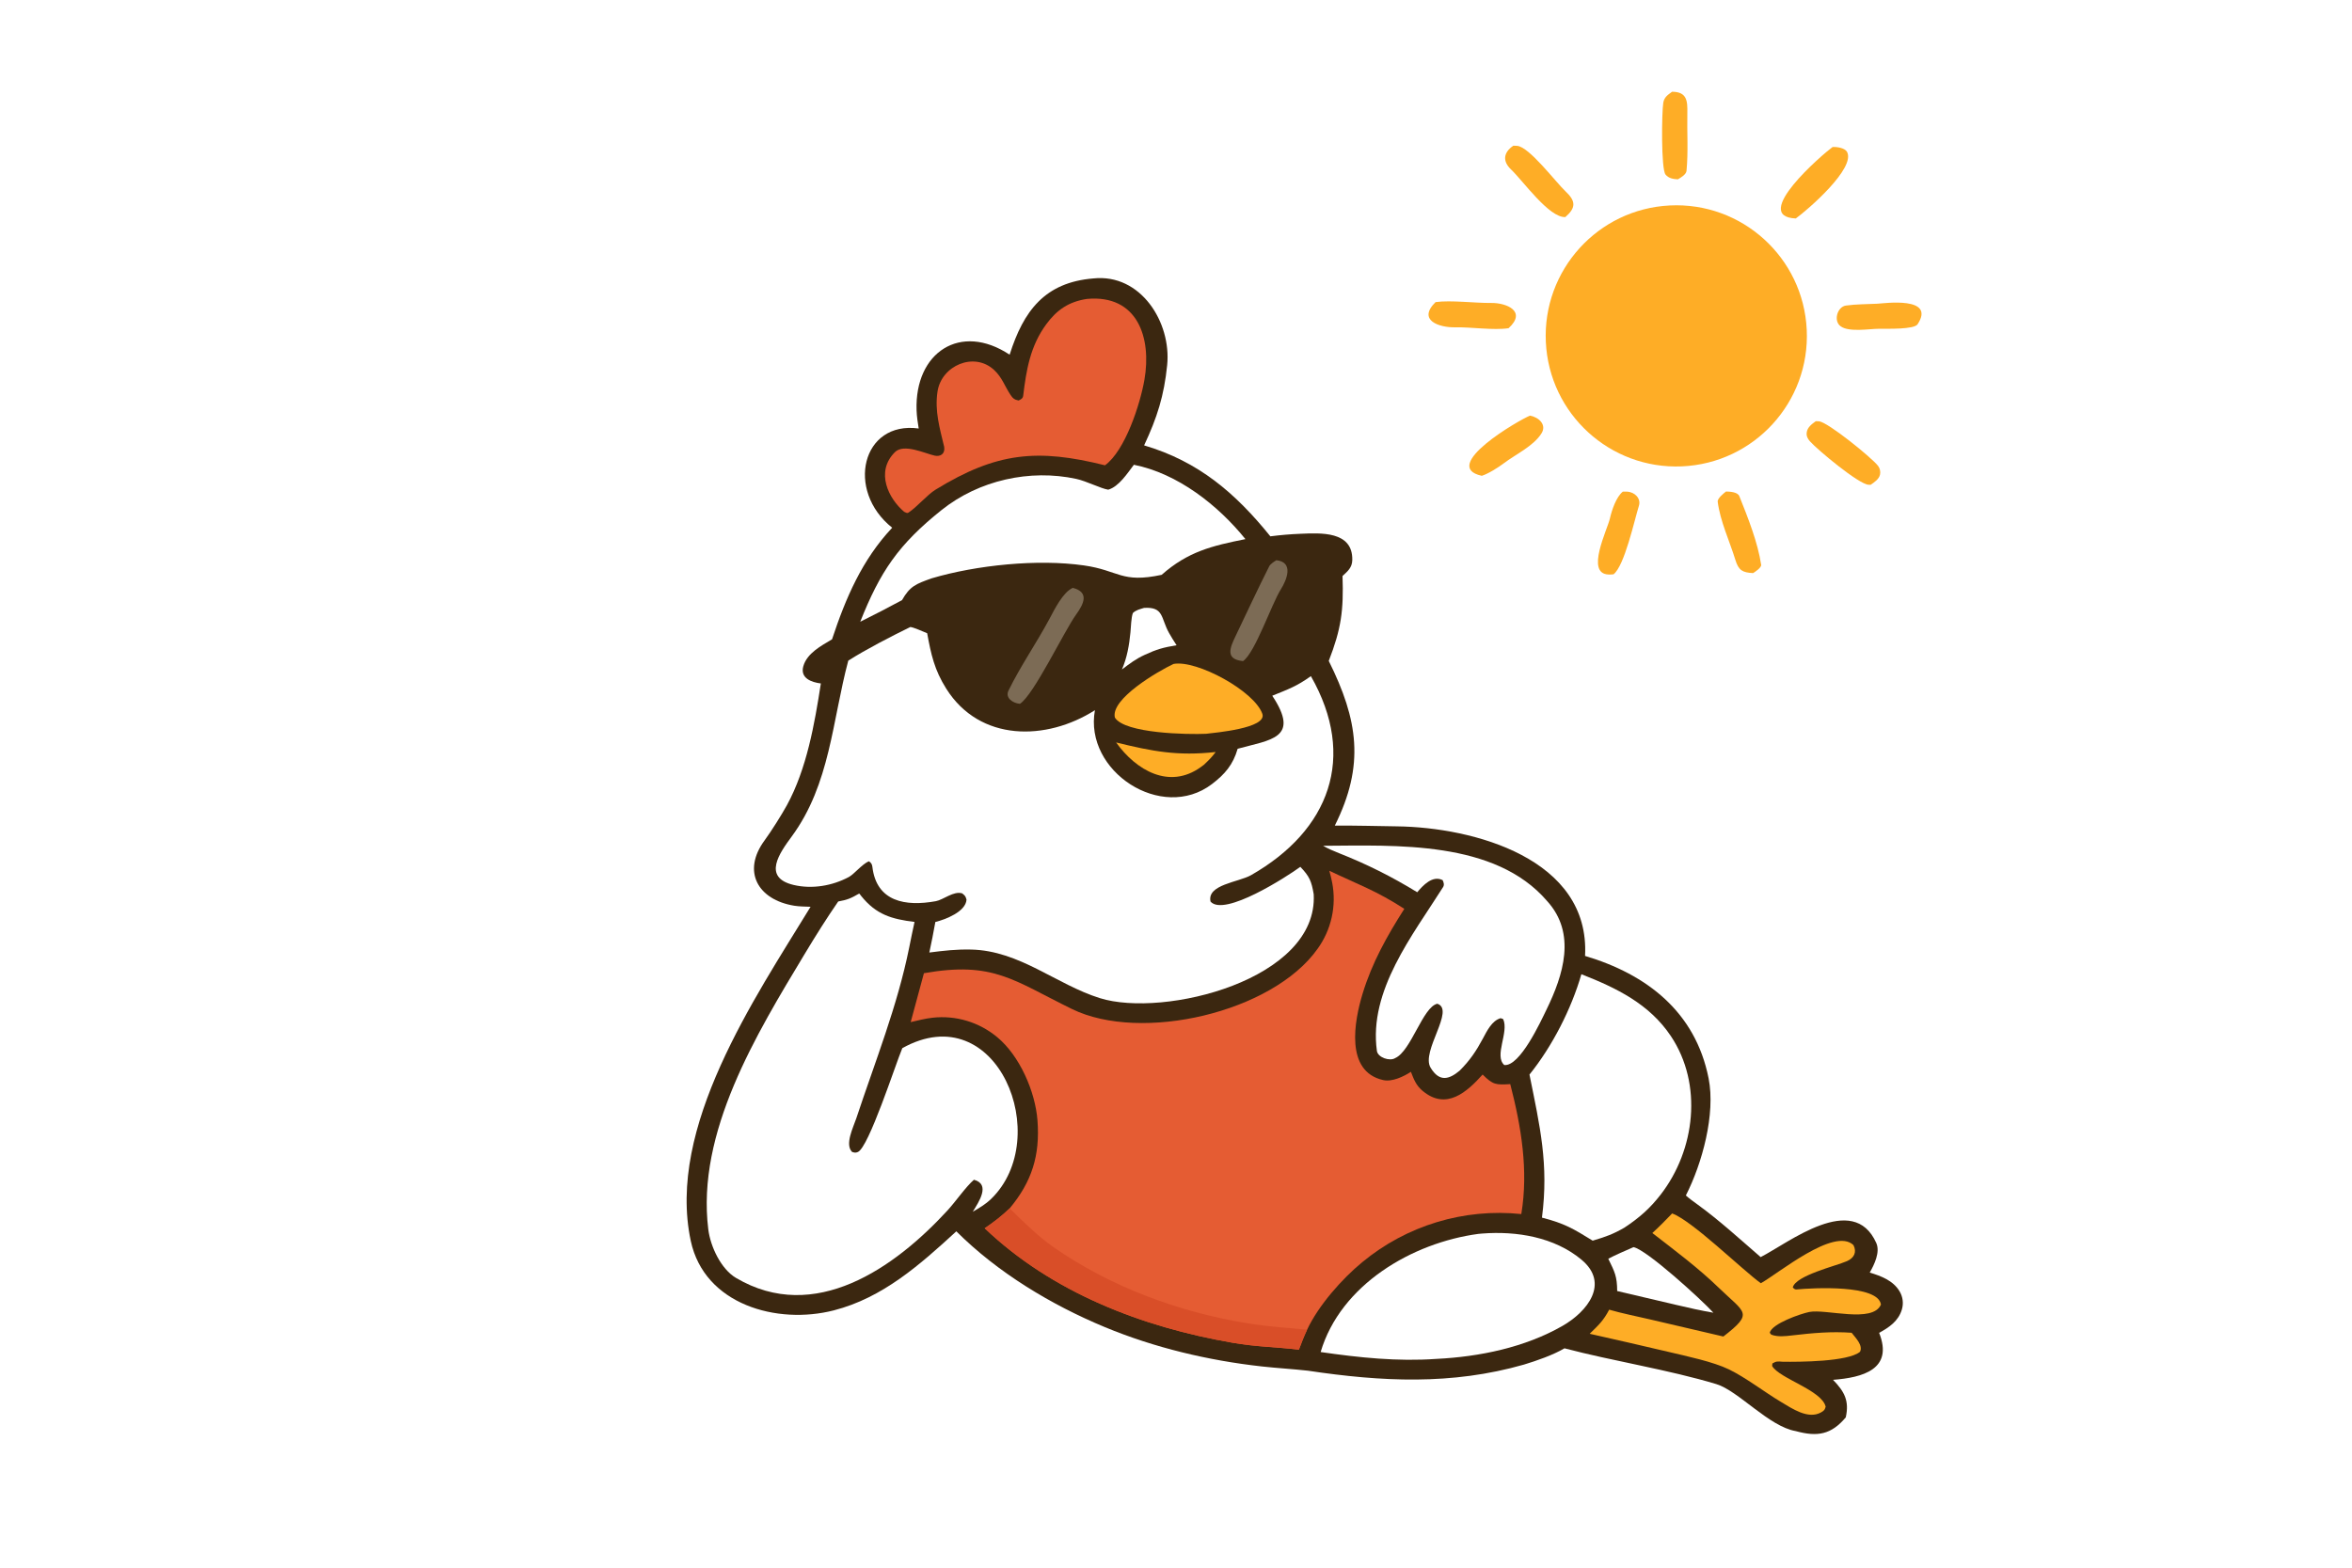
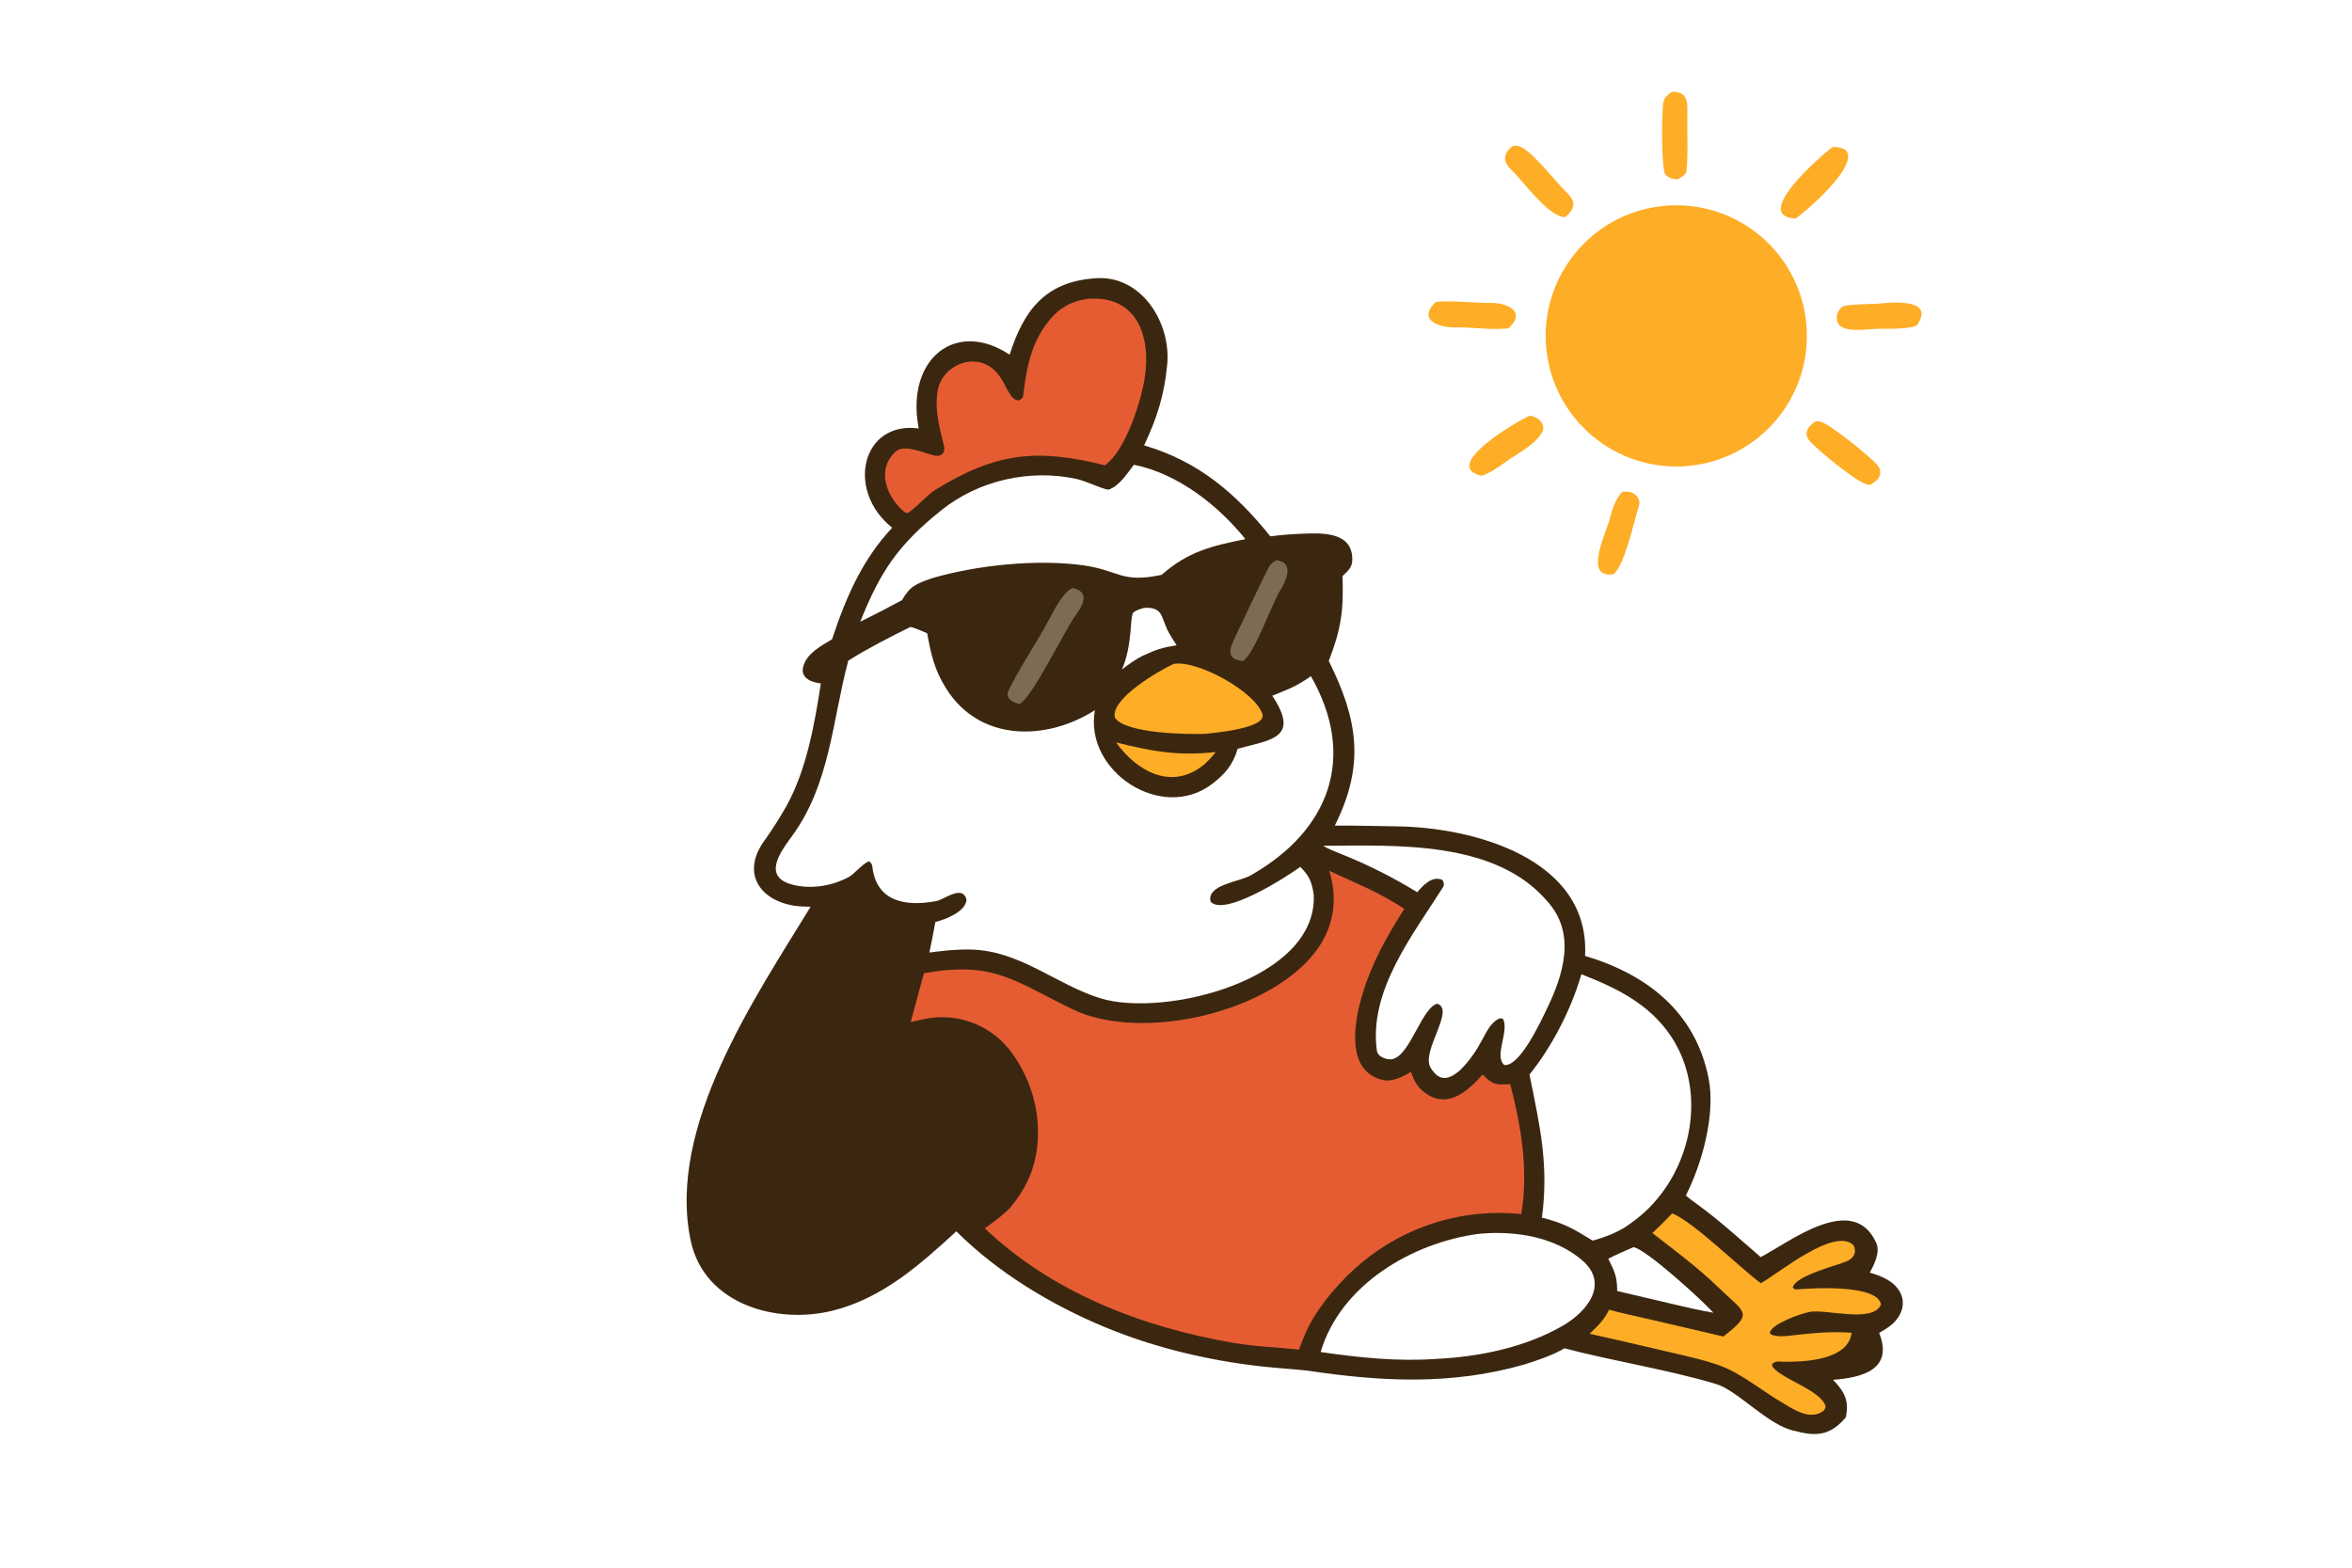
<svg xmlns="http://www.w3.org/2000/svg" width="1536" height="1024" viewBox="0 0 1536 1024">
  <path fill="white" d="M0 0L1536 0L1536 1024L0 1024L0 0Z" />
  <path fill="#3B2710" d="M714.016 181.866C745.018 178.566 765.03 210.609 762.236 238.459C760.224 258.509 755.685 272.744 747.176 290.913C782.699 301.399 806.831 322.078 829.621 350.324C836.043 349.49 842.498 348.94 848.968 348.675C862.391 348.106 883.548 346.738 883.129 365.834C883.021 370.783 880.082 373.174 876.75 376.245C877.526 398.758 875.899 410.759 867.761 431.705C886.978 470.357 891.411 499.816 871.703 539.295C885.305 539.154 898.673 539.603 912.229 539.765C962.109 540.361 1038.52 560.822 1035.14 624.399C1075.2 636.336 1107.17 660.735 1115.82 704.345C1120.46 727.733 1111.63 759.976 1100.96 780.892C1103.23 782.894 1106.05 784.927 1108.53 786.724C1123.11 797.305 1136.21 809.371 1149.82 821.128C1167.98 811.863 1210.27 778.082 1225.33 811.927C1227.99 817.911 1224.03 826.015 1221.06 831.225C1228.44 833.481 1236.32 836.415 1240.5 843.423C1242.69 847.02 1243.25 851.383 1242.02 855.415C1239.76 862.954 1233.68 867.083 1227.19 870.593C1236.7 894.463 1216.35 899.845 1197.08 901.293C1204.61 909.041 1207.78 915.057 1205.4 925.82C1195.93 937.067 1186.96 938.689 1172.73 934.784C1155.33 931.861 1135.2 908.431 1120.91 904.103C1089.98 894.733 1052.99 888.986 1021.71 880.708C1014.33 885.068 1003.58 888.801 995.311 891.317C947.933 904.882 902.203 902.509 854.083 895.319C844.158 894.213 834.06 893.659 824.145 892.561C789.232 888.693 753.952 880.328 721.51 866.852C686.496 852.307 651.459 831.19 624.541 804.292C600.64 826.256 576.432 847.717 544.584 855.909C507.486 865.451 460.009 852.212 451.109 810.524C435.262 736.295 492.738 652.237 529.352 592.302C525.832 592.168 521.89 592.132 518.696 591.612C494.997 587.752 484.34 569.287 499.319 548.932C503.606 543.108 510.709 531.803 513.9 525.952C526.864 502.182 531.963 472.906 536.074 446.426C530.102 445.7 522.384 443.08 524.619 435.161C527.008 426.694 536.264 421.836 543.369 417.604C552.296 390.622 562.952 365.674 582.655 344.707C552.046 320.361 562.882 274.777 599.969 279.895C599.331 275.96 598.715 271.958 598.58 267.986C597.292 230.108 627.267 210.396 659.351 231.68C668.424 203.032 682.342 184.453 714.016 181.866Z" />
  <path fill="#E55C33" d="M868.117 568.789C886.689 577.608 899.019 581.896 917.106 593.647C905.833 611.322 896.055 628.743 889.887 648.976C884.41 666.945 878.243 699.936 903.349 705.51C909.171 706.803 916.692 703.186 921.404 700.102C923.414 705.235 924.803 708.994 929.075 712.564C944.596 725.535 958.082 713.179 968.248 701.875C974.975 708.592 976.852 708.709 986.289 708.137C993.458 735.869 998.257 764.473 993.501 793.012C956.093 789.119 918.69 800.429 889.703 824.398C876.365 835.328 860.995 852.798 853.625 868.541C851.503 873.045 850.01 876.961 848.254 881.587C833.197 879.813 820.744 879.791 804.905 877.055C745.672 866.824 687.025 844.195 643.071 802.292C648.902 798.332 654.325 794.188 659.387 789.275C673.833 771.915 679.295 754.772 677.535 731.804C676.086 712.909 665.847 689.486 651.12 677.377C639.399 667.645 624.229 663.091 609.086 664.759C604.577 665.237 599.21 666.583 594.739 667.635L603.38 635.687C648.807 627.708 661.793 640.392 700.118 659.113C745.287 681.177 830.95 661.421 860.443 619.772C869.461 607.301 872.918 591.653 869.995 576.542C869.509 573.889 868.843 571.38 868.117 568.789Z" />
-   <path fill="#D94E28" d="M643.071 802.292C648.902 798.332 654.325 794.188 659.387 789.275C667.511 797.343 678.07 807.674 687.543 814.305C724.844 840.417 769.42 856.919 814.209 864.283C829.617 866.816 839.128 867.079 853.625 868.541C851.503 873.045 850.01 876.961 848.254 881.587C833.197 879.813 820.744 879.791 804.905 877.055C745.672 866.824 687.025 844.195 643.071 802.292Z" />
  <path fill="white" d="M594.486 409.567C596.246 409.58 603.411 412.771 605.497 413.627C608.046 427.5 610.214 437.562 617.97 449.863C639.937 484.707 683.382 484.079 715.054 463.889C707.784 503.805 758.682 537.123 791.477 512.156C799.938 505.714 805.29 499.447 808.265 489.093C829.627 483.151 849.437 482.436 830.868 454.444C841.517 450.115 846.78 448.327 856.087 441.649C886.305 494.557 868.234 542.445 816.996 571.655C808.897 576.272 788.038 577.758 790.554 588.917C799.554 599.043 840.48 572.585 849.21 566.208C855.207 572.508 856.475 575.562 857.929 584.093C861.011 639.968 759.981 665.016 718.317 651.983C689.768 643.053 665.872 620.927 634.228 620.242C624.432 620.03 616.849 620.918 606.918 622.177C608.347 615.549 609.656 608.897 610.844 602.222C617.414 600.648 630.748 595.487 631.196 587.608C630.519 585.284 630.261 585.078 628.369 583.538C622.836 581.785 616.05 587.758 611.156 588.643C591.424 592.214 572.377 589.098 569.702 566.114C569.519 564.539 568.795 563.289 567.371 562.575C562.891 564.574 557.91 570.87 554.428 572.81C543.568 578.641 530.369 580.884 518.332 578.055C497.495 573.158 509.299 556.915 517.079 546.331C542.167 512.2 543.496 470.683 553.978 431.525C565.556 424.143 582.157 415.598 594.486 409.567Z" />
-   <path fill="white" d="M561.094 583.65C561.525 584.014 561.921 584.634 562.28 585.085C572.205 597.523 582.36 600.328 597.245 602.209C596.022 607.729 594.9 613.27 593.784 618.81C586.094 657.093 571.483 693.442 559.248 730.388C557.24 736.45 551.529 747.571 556.498 752.464C558.087 752.875 558.658 753.148 560.242 752.473C567.365 749.436 584.72 695.47 589.261 684.654C651.342 650.013 688.399 743.365 647.23 783.149C643.518 786.736 639.661 788.926 635.27 791.503C639.238 785.084 647.049 773.54 636.044 770.604C630.841 775.06 624.1 784.854 618.774 790.649C584.24 828.222 532.041 865.049 480.684 834.74C470.869 828.948 463.954 814.3 462.552 802.983C454.694 739.547 494.006 675.481 525.577 623.007C532.658 611.256 539.949 599.607 547.405 588.845C553.535 587.748 555.717 586.753 561.094 583.65Z" />
  <path fill="white" d="M1032.74 636.354C1055.52 645.263 1077.12 655.709 1091.2 676.798C1112.17 708.222 1107.09 751.116 1084.57 780.237C1077.55 789.316 1070.64 795.379 1061.01 801.771C1053.43 806.215 1048.33 807.946 1040.12 810.386C1027.46 802.585 1021.8 799.15 1006.99 795.34C1011.51 760.55 1005.7 735.837 998.839 701.902C1013.7 683.476 1026.18 659.098 1032.74 636.354Z" />
  <path fill="white" d="M864.029 552.458C911.695 552.224 976.299 548.802 1010.37 588.573C1029.61 609.746 1021 636.81 1009.92 659.548C1006.17 667.251 992.624 696.769 982.376 695.665C975.56 689.541 985.612 674.227 981.648 665.649L980.002 665.064C974.296 666.72 971.096 673.364 968.474 678.264C964.059 686.512 959.92 692.691 953.227 699.35C946.435 705.007 940.086 707.058 934.255 697.391C927.83 686.739 950.511 659.517 938.662 655.633C929.194 657.68 921.533 686.57 911.141 691.131C907.607 693.406 899.8 690.727 899.204 686.46C893.684 646.987 922.689 610.744 942.441 579.406C943.342 577.976 942.815 576.332 942.129 574.89C935.517 571.542 929.226 578.412 925.538 582.804C908.929 572.608 892.491 564.396 874.38 557.244C870.928 555.881 867.229 554.317 864.029 552.458Z" />
  <path fill="white" d="M740.496 303.587C769.043 309.255 795.378 329.896 813.33 352.147C791.472 356.518 775.726 360.337 758.639 375.471C732.179 381.129 730.876 372.613 707.89 369.331C677.605 365.005 637.722 369.095 608.431 377.754C598.212 381.431 594.298 382.778 589.062 392.004C580.059 396.877 570.966 401.582 561.787 406.115C574.819 373.342 586.681 355.713 614.912 333.148C639.293 313.662 672.633 306.271 702.872 312.812C709.551 314.257 719.205 319.238 723.757 319.858C730.668 317.841 736.121 309.331 740.496 303.587Z" />
  <path fill="#E55C33" d="M709.875 195.248C742.897 192.273 752.173 220.551 747.376 248.095C744.601 264.031 734.821 294.35 721.626 303.93C677.567 292.944 651.006 295.293 611.026 319.809C605.435 323.237 598.898 331.188 593.228 334.866C592.379 335.417 591.658 334.805 590.477 334.313C580.34 325.76 571.454 308.278 584.45 295.322C590.286 289.503 604.188 296.251 610.435 297.622C614.075 298.421 617.357 296.499 616.603 291.849C613.71 279.715 610.339 268.536 612.255 255.766C614.804 238.782 636.159 229.517 649.219 241.68C654.437 246.54 656.023 251.999 659.805 257.758C661.401 260.176 662.403 261.046 665.208 261.61C666.636 260.884 667.979 260.347 668.199 258.534C670.245 241.604 672.809 226.048 683.274 211.793C690.147 202.432 697.96 197.033 709.875 195.248Z" />
  <path fill="white" d="M965.452 805.962C966.276 805.882 967.101 805.809 967.926 805.744C990.357 803.993 1015.09 808.023 1032.81 822.817C1051.34 838.283 1036.71 856.704 1020.4 866.064C995.837 880.151 966.115 886.248 938.064 887.616C912.609 889.425 887.582 886.773 862.459 883.138C875.494 839.147 922.177 811.787 965.452 805.962Z" />
-   <path fill="#FEAD26" d="M1092.01 792.619C1104.93 797.199 1137.72 829.352 1149.92 838.194C1161.25 831.967 1197.88 801.338 1210.41 813.272C1212.76 817.899 1210.87 821.7 1206.14 823.784C1199.13 826.875 1172.59 833.142 1170.8 840.963C1171.56 841.695 1172.08 842.37 1173.29 842.256C1183.98 841.245 1226.47 838.909 1228.37 852.116C1223.06 864.584 1192.35 854.768 1181.51 856.984C1175.84 858.144 1157.17 864.574 1155.75 870.539L1156.73 871.775C1161.06 873.409 1165.89 872.8 1170.4 872.275C1183.68 870.728 1195.89 869.588 1209.23 870.551C1211.88 873.986 1216.79 878.765 1214.71 882.966C1206.87 889.538 1174.97 889.595 1164.41 889.496C1160.88 889.235 1160.11 889.021 1157.47 890.608L1157.32 892.281C1162.1 900.483 1189.76 908.045 1192.27 918.834C1191.68 920.807 1191.47 921.312 1189.24 922.571C1180.81 927.328 1170.21 919.966 1163.16 915.763C1152.48 909.407 1139.98 899.72 1129.03 894.44C1118.72 889.464 1101.59 885.861 1090.14 883.156C1072.84 879.077 1055.51 875.094 1038.16 871.209C1043.91 865.595 1047.11 862.724 1050.9 855.466C1058.64 857.759 1069.59 859.965 1077.61 861.832L1125.46 873.005C1145.59 857.372 1139.64 857.826 1122.35 841.053C1109.15 828.25 1093.66 816.675 1079.08 805.401C1083.66 801.256 1087.71 797.044 1092.01 792.619Z" />
+   <path fill="#FEAD26" d="M1092.01 792.619C1104.93 797.199 1137.72 829.352 1149.92 838.194C1161.25 831.967 1197.88 801.338 1210.41 813.272C1212.76 817.899 1210.87 821.7 1206.14 823.784C1199.13 826.875 1172.59 833.142 1170.8 840.963C1171.56 841.695 1172.08 842.37 1173.29 842.256C1183.98 841.245 1226.47 838.909 1228.37 852.116C1223.06 864.584 1192.35 854.768 1181.51 856.984C1175.84 858.144 1157.17 864.574 1155.75 870.539L1156.73 871.775C1161.06 873.409 1165.89 872.8 1170.4 872.275C1183.68 870.728 1195.89 869.588 1209.23 870.551C1206.87 889.538 1174.97 889.595 1164.41 889.496C1160.88 889.235 1160.11 889.021 1157.47 890.608L1157.32 892.281C1162.1 900.483 1189.76 908.045 1192.27 918.834C1191.68 920.807 1191.47 921.312 1189.24 922.571C1180.81 927.328 1170.21 919.966 1163.16 915.763C1152.48 909.407 1139.98 899.72 1129.03 894.44C1118.72 889.464 1101.59 885.861 1090.14 883.156C1072.84 879.077 1055.51 875.094 1038.16 871.209C1043.91 865.595 1047.11 862.724 1050.9 855.466C1058.64 857.759 1069.59 859.965 1077.61 861.832L1125.46 873.005C1145.59 857.372 1139.64 857.826 1122.35 841.053C1109.15 828.25 1093.66 816.675 1079.08 805.401C1083.66 801.256 1087.71 797.044 1092.01 792.619Z" />
  <path fill="#FEAD26" d="M766.396 433.676C781.591 430.88 819.193 451.406 824.386 466.249C827.709 475.748 793.051 478.622 787.653 479.306C775.849 479.851 734.528 479.179 728.079 468.709C725.167 456.513 756.283 438.419 766.396 433.676Z" />
  <path fill="white" d="M1066.77 814.628C1075.29 816.183 1111.13 848.882 1118.95 857.453C1114.96 856.815 1110.81 855.907 1106.84 855.101C1089.89 851.363 1073.05 847.15 1056.12 843.293C1056.06 833.595 1054.49 830.771 1050.31 822.203C1055.33 819.528 1061.5 816.968 1066.77 814.628Z" />
  <path fill="#7C6B55" d="M700.576 383.983C711.727 386.843 707.621 394.694 702.724 401.479C694.957 412.239 675.101 453.98 666.071 459.733C661.398 459.306 656.282 455.847 658.608 451.083C666.423 435.081 676.891 420.059 685.324 404.306C688.818 397.781 694.076 386.987 700.576 383.983Z" />
  <path fill="#7C6B55" d="M833.535 365.934C845.143 367.176 840.264 378.904 836.509 384.875C830.325 394.71 819.669 426.383 811.784 431.825C799.838 430.638 803.295 423.03 806.967 415.353C814.224 400.183 821.329 384.878 828.89 369.868C829.627 368.404 832.136 366.817 833.535 365.934Z" />
  <path fill="white" d="M747.144 397.073C760.2 396.279 757.987 403.703 763.434 413.418C764.98 416.175 766.631 418.828 768.375 421.467C759.655 422.918 755.407 424.098 747.482 427.779C741.776 430.379 737.606 433.577 732.68 437.306C736.016 429.753 737.477 421.202 738.255 413.024C738.579 409.619 738.723 403.345 739.839 400.423C741.85 398.462 744.46 397.909 747.144 397.073Z" />
  <path fill="#FEAD26" d="M728.897 484.967C752.573 490.776 769.087 493.968 793.93 491.206C791.225 494.802 789.54 496.388 786.255 499.528C785.562 500.059 784.861 500.578 784.151 501.085C763.619 515.847 741.904 503.168 728.897 484.967Z" />
  <path fill="#FEAD26" d="M1090.44 134.206C1137.6 131.834 1177.71 168.241 1179.91 215.42C1182.12 262.599 1145.58 302.589 1098.4 304.626C1051.46 306.653 1011.73 270.326 1009.53 223.383C1007.34 176.441 1043.52 136.566 1090.44 134.206Z" />
  <path fill="#FEAD26" d="M1196.78 96.034C1199.63 95.829 1204.78 96.664 1206.18 99.132C1212.2 109.79 1180.37 137.23 1172.76 142.697C1142.99 141.511 1190.18 100.799 1196.78 96.034Z" />
  <path fill="#FEAD26" d="M988.311 95.166C989.138 95.162 989.966 95.195 990.791 95.266C998.714 95.906 1015.94 118.918 1022.37 124.968C1029.15 131.345 1029.32 135.666 1022.26 141.794C1011.64 142.311 994.673 118.158 986.796 110.693C981.179 105.37 981.731 99.625 988.311 95.166Z" />
  <path fill="#FEAD26" d="M937.512 197.331C947.463 195.949 963.362 198.015 973.912 197.892C983.846 197.777 997.296 203.327 985.184 214.382C975.248 215.862 960.63 213.573 950.323 213.8C939.894 214.03 925.418 209.195 937.512 197.331Z" />
  <path fill="#FEAD26" d="M1185.83 275.111C1186.53 275.111 1187.22 275.121 1187.91 275.184C1193.7 275.705 1222.41 298.972 1226.51 304.328C1227.69 305.876 1228.19 308.021 1227.79 309.938C1227.13 313.018 1224.05 314.978 1221.65 316.67C1221.17 316.663 1220.69 316.659 1220.21 316.631C1213.88 316.259 1187.01 293.928 1182.02 288.282C1180.53 286.594 1179.62 284.896 1179.88 282.588C1180.29 279.066 1183.21 277.045 1185.83 275.111Z" />
  <path fill="#FEAD26" d="M999.222 271.478C1004.77 272.52 1010.29 277.303 1006.7 283.059C1001.48 291.411 989.859 296.723 982.075 302.613C978.407 305.388 971.84 309.529 967.701 310.787C939.741 304.682 992.24 274.156 999.222 271.478Z" />
  <path fill="#FEAD26" d="M1091.98 59.928C1101.76 59.969 1102.08 66.007 1101.93 73.754C1101.68 86.292 1102.59 99.13 1101.4 111.598C1101.17 114.006 1097.62 116.048 1095.76 117.137C1092.69 116.958 1089.77 116.534 1087.7 114.025C1084.76 110.471 1085.18 73.45 1086.23 67.098C1086.83 63.447 1089.2 61.943 1091.98 59.928Z" />
  <path fill="#FEAD26" d="M1226.13 198.377C1230.36 198.146 1264.38 193.372 1252.31 211.804C1250.02 215.292 1232.69 214.682 1226.81 214.759C1221.11 214.777 1207.57 217.117 1202.15 213.187C1197.14 209.769 1199.84 200.403 1205.48 199.59C1212.03 198.648 1219.48 198.728 1226.13 198.377Z" />
-   <path fill="#FEAD26" d="M1127.21 321.046C1129.51 321.122 1134.78 321.3 1135.89 324.078C1141.42 337.895 1147.97 354.303 1150.14 368.913C1150.41 370.754 1146.23 373.528 1144.87 374.345C1137.97 373.963 1135.41 372.637 1133.28 365.642C1129.51 353.328 1123.35 340.396 1121.77 327.698C1121.5 325.537 1125.66 322.244 1127.21 321.046Z" />
  <path fill="#FEAD26" d="M1059.81 321.12C1060.69 321.104 1061.57 321.11 1062.45 321.138C1067.66 321.328 1071.78 325.653 1070.33 330.295C1067.32 339.954 1060.93 369.518 1053.75 375.122C1052.68 375.255 1051.6 375.303 1050.52 375.265C1035.19 374.805 1049.71 346.042 1051.38 338.61C1052.6 333.207 1055.51 324.541 1059.81 321.12Z" />
</svg>